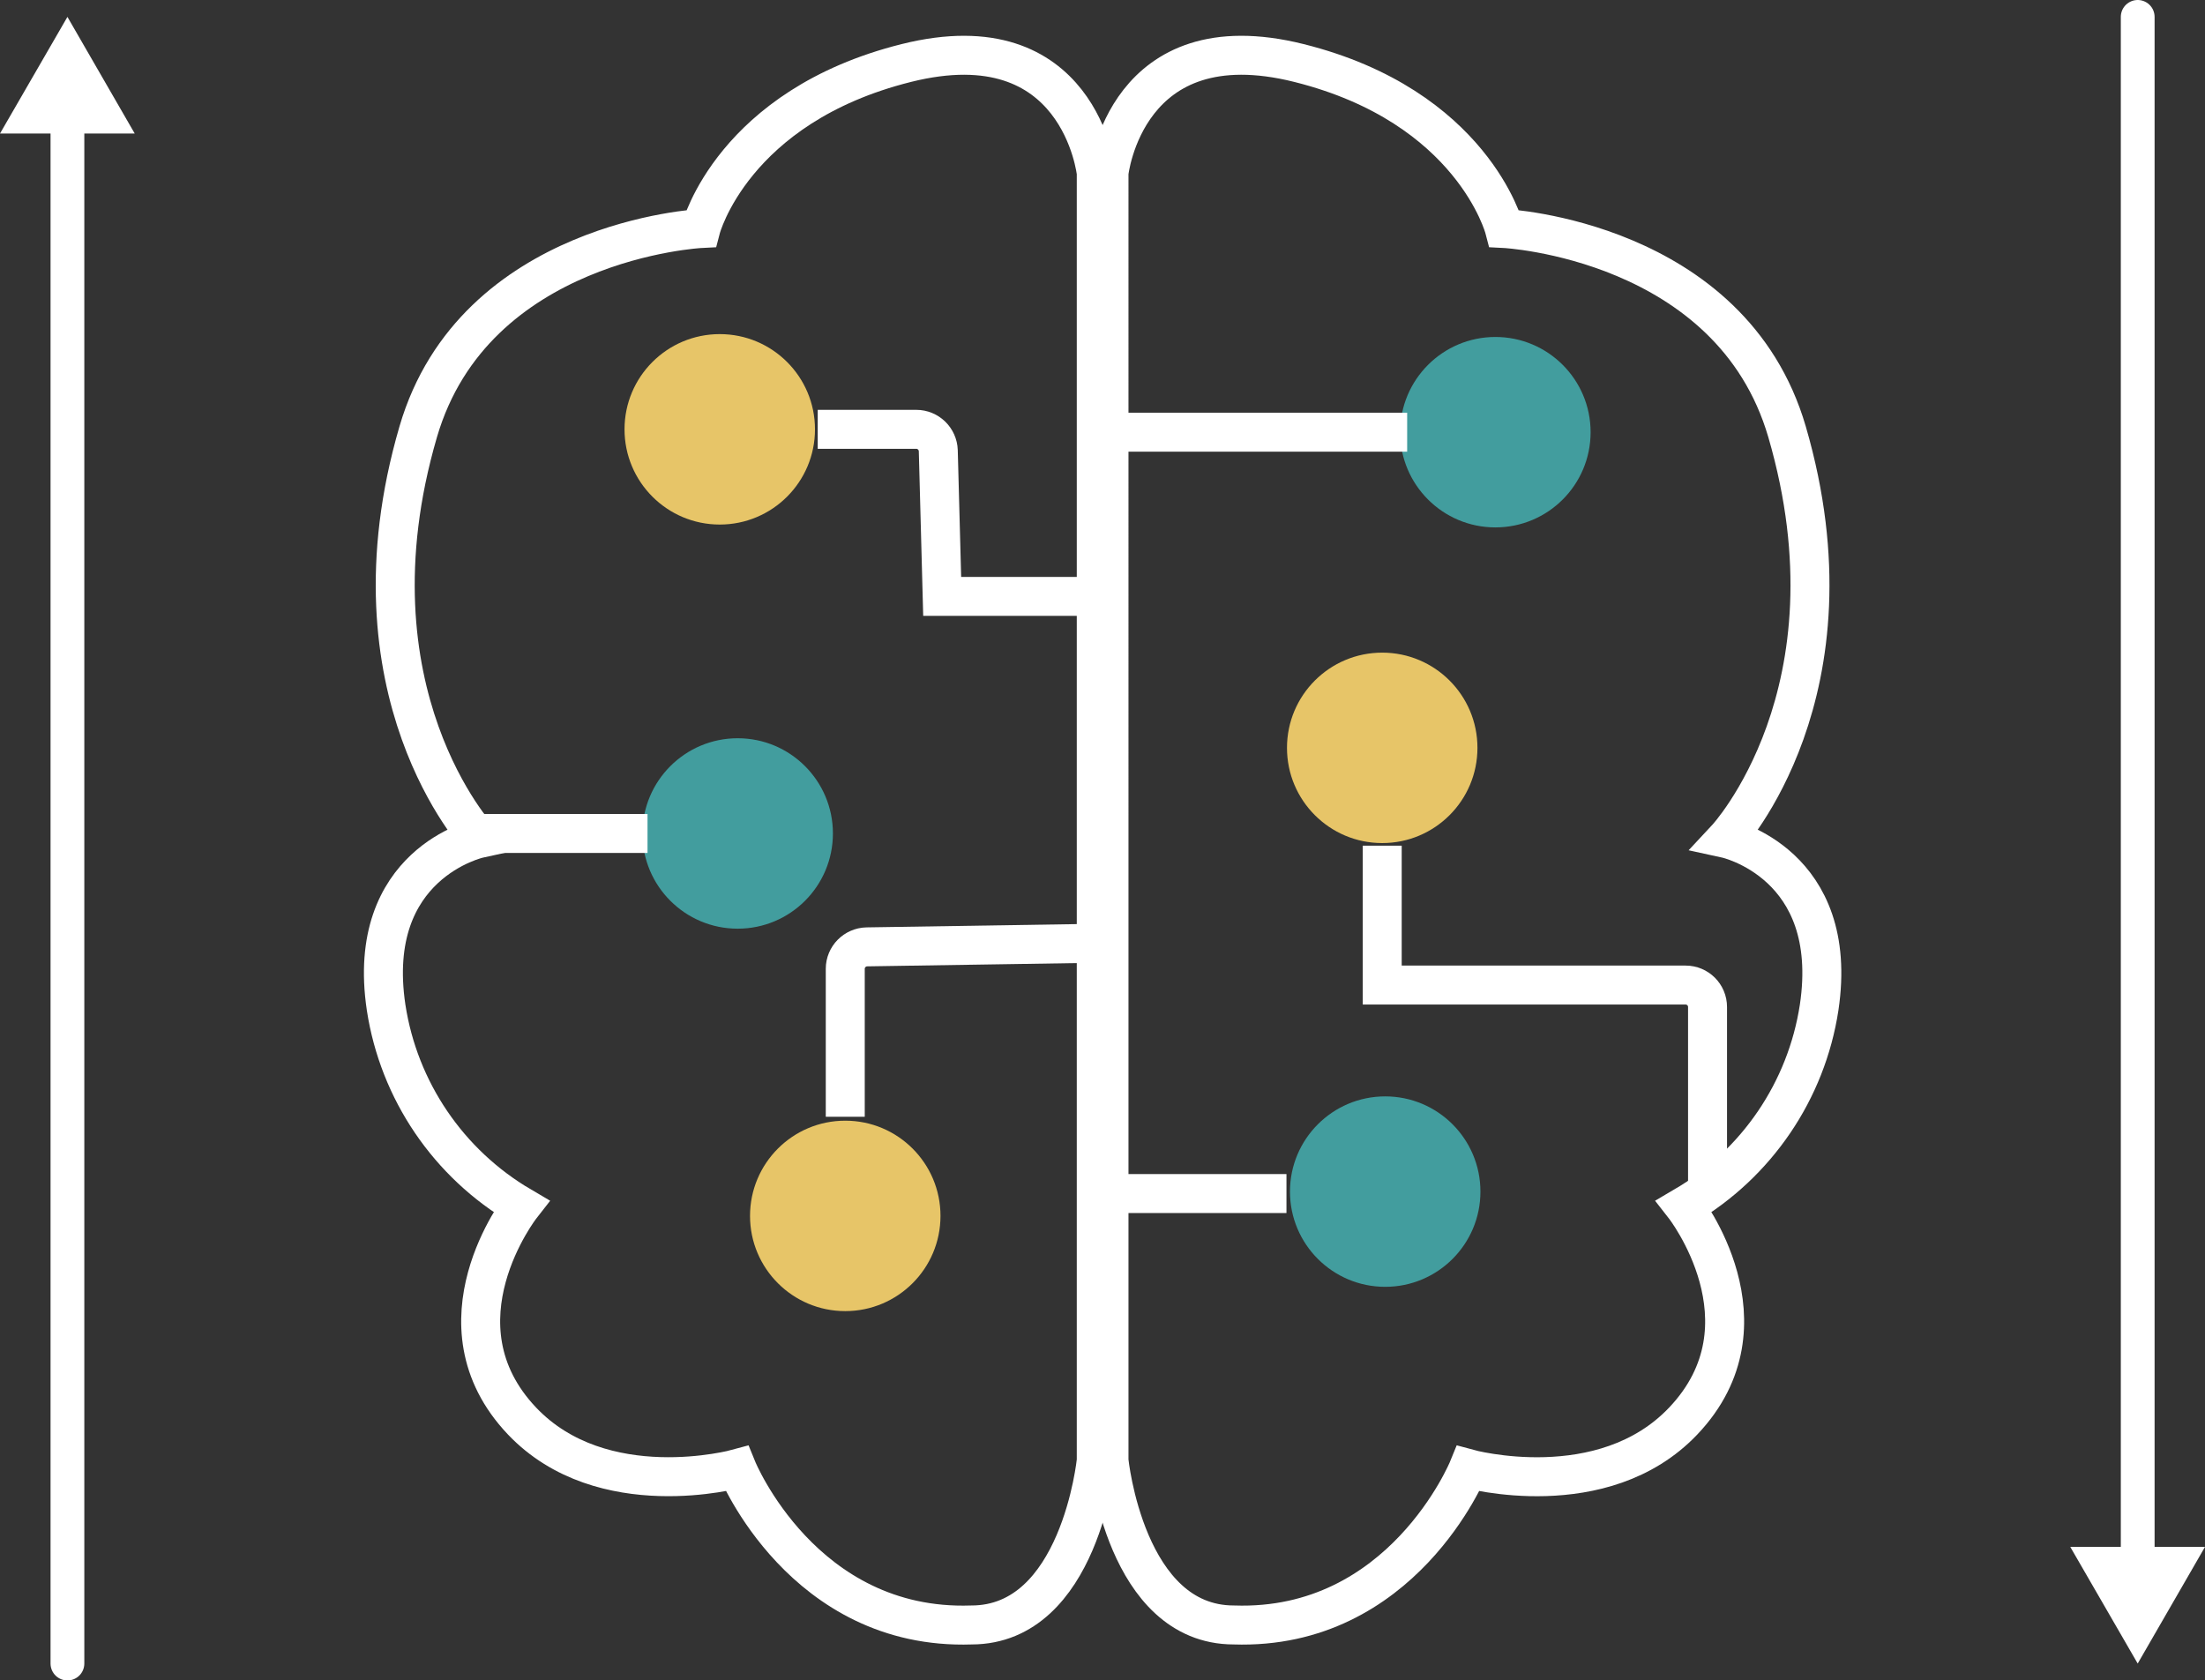
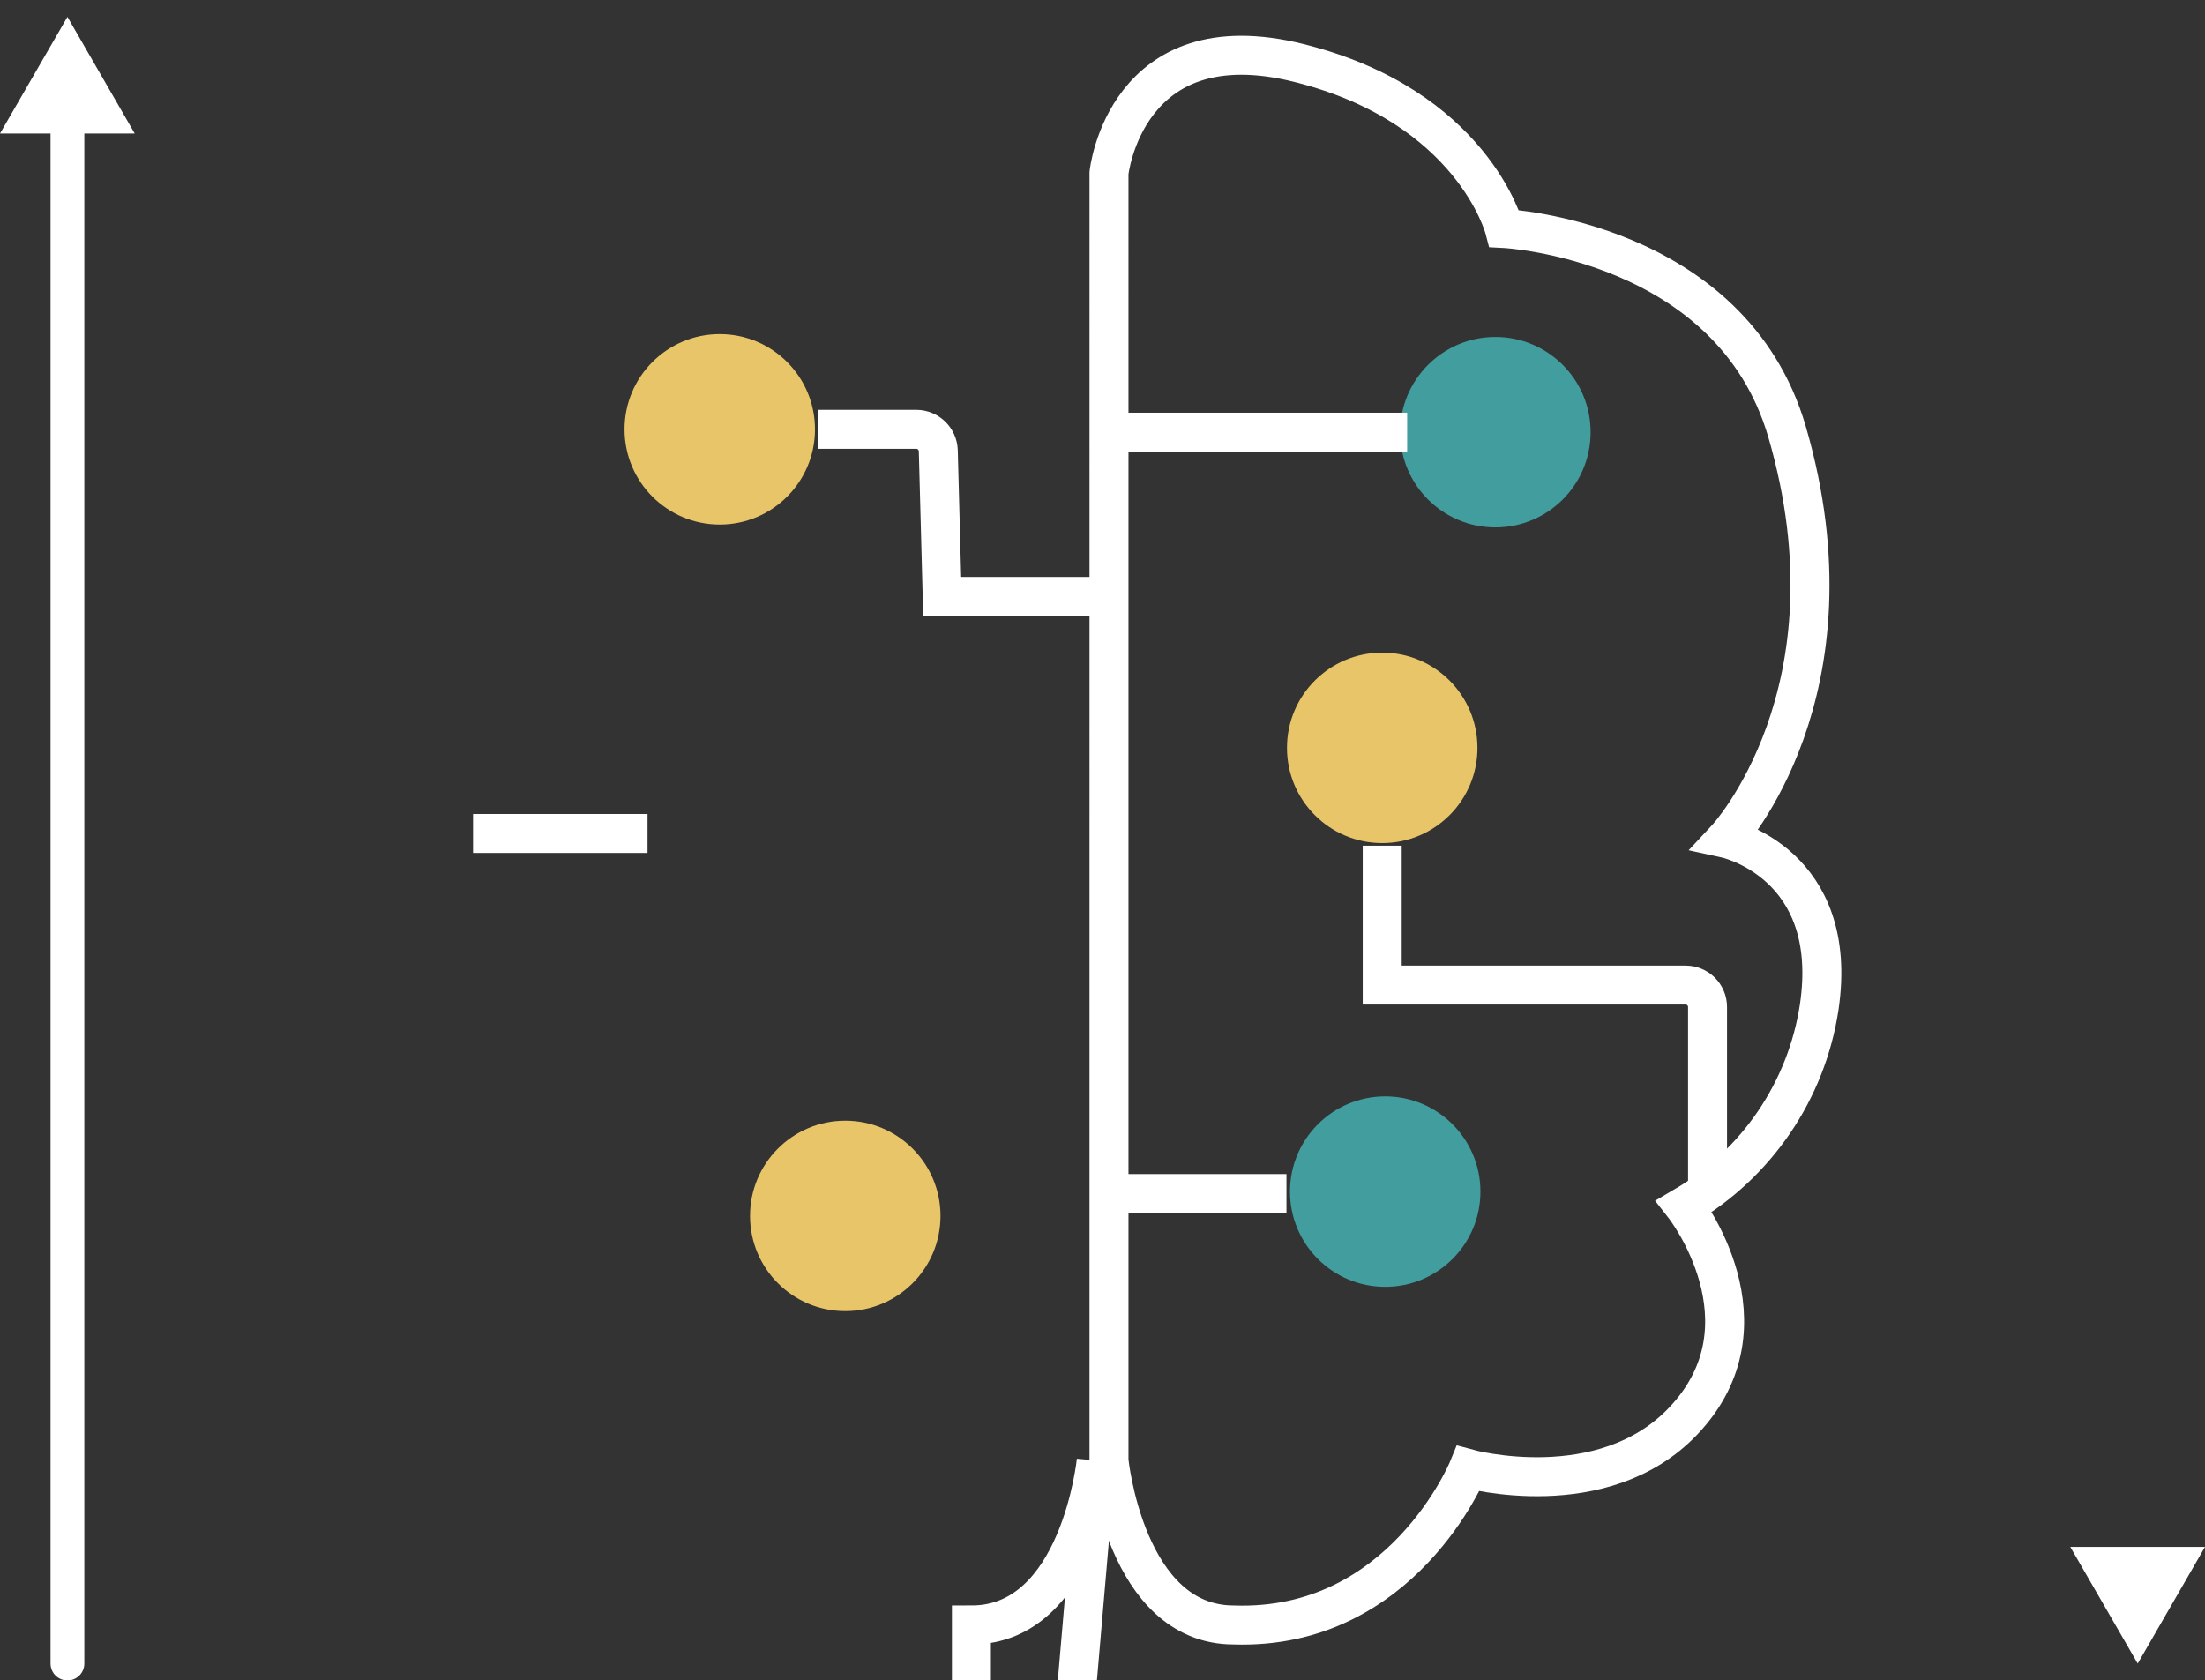
<svg xmlns="http://www.w3.org/2000/svg" id="Layer_2" data-name="Layer 2" viewBox="0 0 169.72 129.36">
  <rect x="0" y="0" width="169.72" height="129.36" fill="#333333" stroke="none" />
  <defs>
    <style>
      .cls-1 {
        fill: #e7c568;
      }

      .cls-2, .cls-3 {
        stroke-miterlimit: 10;
        stroke-width: 3px;
      }

      .cls-2, .cls-3, .cls-4 {
        fill: none;
        stroke: #fff;
      }

      .cls-5 {
        fill: #429d9e;
      }

      .cls-6 {
        fill: #fff;
      }

      .cls-3, .cls-4 {
        stroke-linecap: round;
      }

      .cls-4 {
        stroke-linejoin: round;
        stroke-width: 2.6px;
      }
    </style>
  </defs>
  <g id="Layer_2-2" data-name="Layer 2">
    <g>
      <g>
        <line class="cls-4" x1="5.19" y1="128.06" x2="5.19" y2="8.76" />
        <polygon class="cls-6" points="10.37 10.28 5.19 1.3 0 10.28 10.37 10.28" />
      </g>
      <g>
-         <line class="cls-4" x1="164.54" y1="1.3" x2="164.54" y2="120.59" />
        <polygon class="cls-6" points="159.35 119.08 164.54 128.06 169.72 119.08 159.35 119.08" />
      </g>
      <g>
        <path id="Path_23" data-name="Path 23" class="cls-3" d="M85.36,13.31s1.26-11.8,14.62-8.46c13.36,3.34,15.81,12.74,15.81,12.74,0,0,17.45.88,21.76,15.65,5.84,20.04-4.68,31.31-4.68,31.31,0,0,8.81,1.92,7.15,13.01-.98,6.4-4.8,12.02-10.39,15.3,0,0,7.06,9.02-.07,16.53-6.19,6.52-16.55,3.67-16.55,3.67,0,0-5.08,12.47-18.04,12.03-8.35,0-9.61-12.65-9.61-12.65V13.31Z" />
        <circle id="Ellipse_24" data-name="Ellipse 24" class="cls-5" cx="115.1" cy="33.27" r="7.33" />
        <circle id="Ellipse_25" data-name="Ellipse 25" class="cls-1" cx="106.39" cy="57.57" r="7.33" />
        <circle id="Ellipse_26" data-name="Ellipse 26" class="cls-5" cx="106.62" cy="91.73" r="7.33" />
        <circle id="Ellipse_27" data-name="Ellipse 27" class="cls-1" cx="65.06" cy="93.6" r="7.33" />
-         <circle id="Ellipse_28" data-name="Ellipse 28" class="cls-5" cx="56.78" cy="64.16" r="7.33" />
        <circle id="Ellipse_29" data-name="Ellipse 29" class="cls-1" cx="55.4" cy="33.05" r="7.33" />
        <line class="cls-2" x1="85.54" y1="33.27" x2="108.31" y2="33.27" />
        <line class="cls-2" x1="36.41" y1="64.16" x2="49.84" y2="64.16" />
        <path class="cls-2" d="M62.94,33.05h7.59c.91,0,1.66.73,1.69,1.64l.3,11.22h12.8" />
        <path class="cls-2" d="M106.39,65.1v10.73h23.35c.93,0,1.69.75,1.69,1.69v14.22h.01" />
        <line class="cls-2" x1="85.73" y1="91.88" x2="99.02" y2="91.88" />
-         <path class="cls-2" d="M65.06,85.97v-11.39c0-.92.74-1.67,1.66-1.69l18.58-.29" />
-         <path id="Path_23-2" data-name="Path 23" class="cls-3" d="M84.38,112.44s-1.26,12.65-9.61,12.65c-12.97.44-18.04-12.03-18.04-12.03,0,0-10.36,2.84-16.55-3.67-7.12-7.51-.07-16.53-.07-16.53-5.59-3.28-9.41-8.9-10.39-15.3-1.66-11.09,7.15-13.01,7.15-13.01,0,0-10.53-11.27-4.68-31.31,4.31-14.77,21.76-15.65,21.76-15.65,0,0,2.45-9.4,15.81-12.74,13.36-3.34,14.62,8.46,14.62,8.46v99.14Z" />
+         <path id="Path_23-2" data-name="Path 23" class="cls-3" d="M84.38,112.44s-1.26,12.65-9.61,12.65v99.14Z" />
      </g>
    </g>
  </g>
</svg>